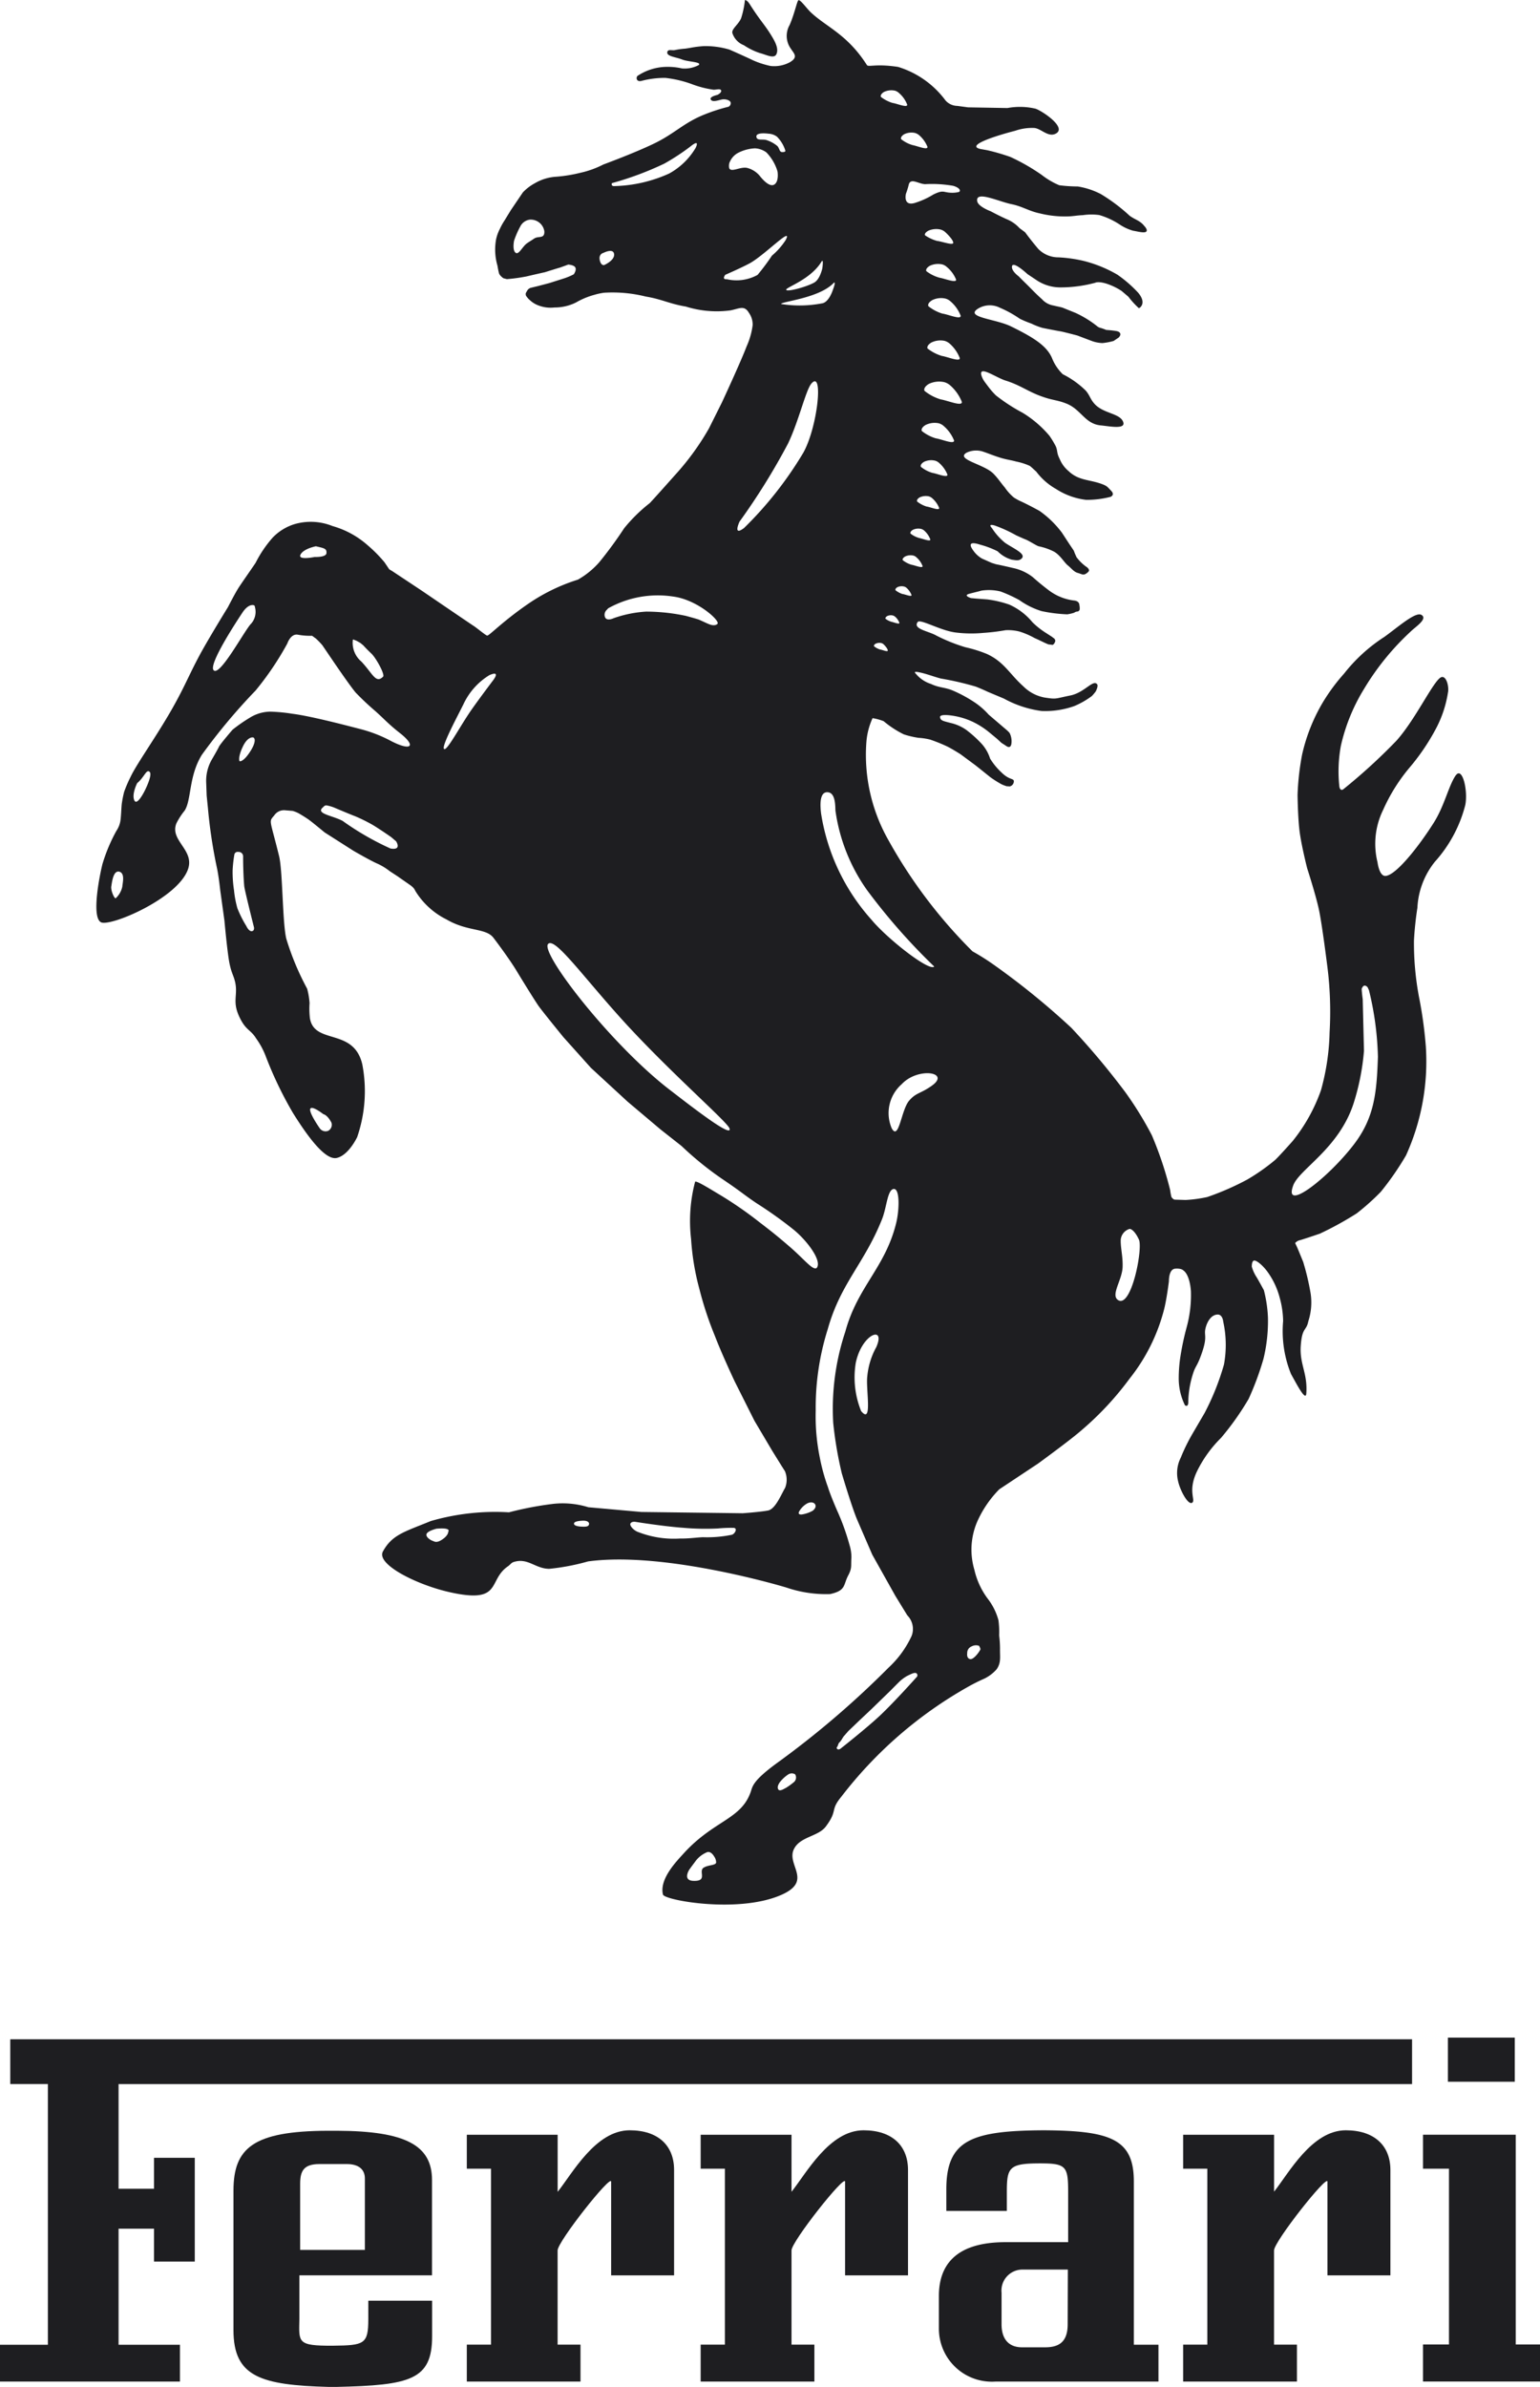
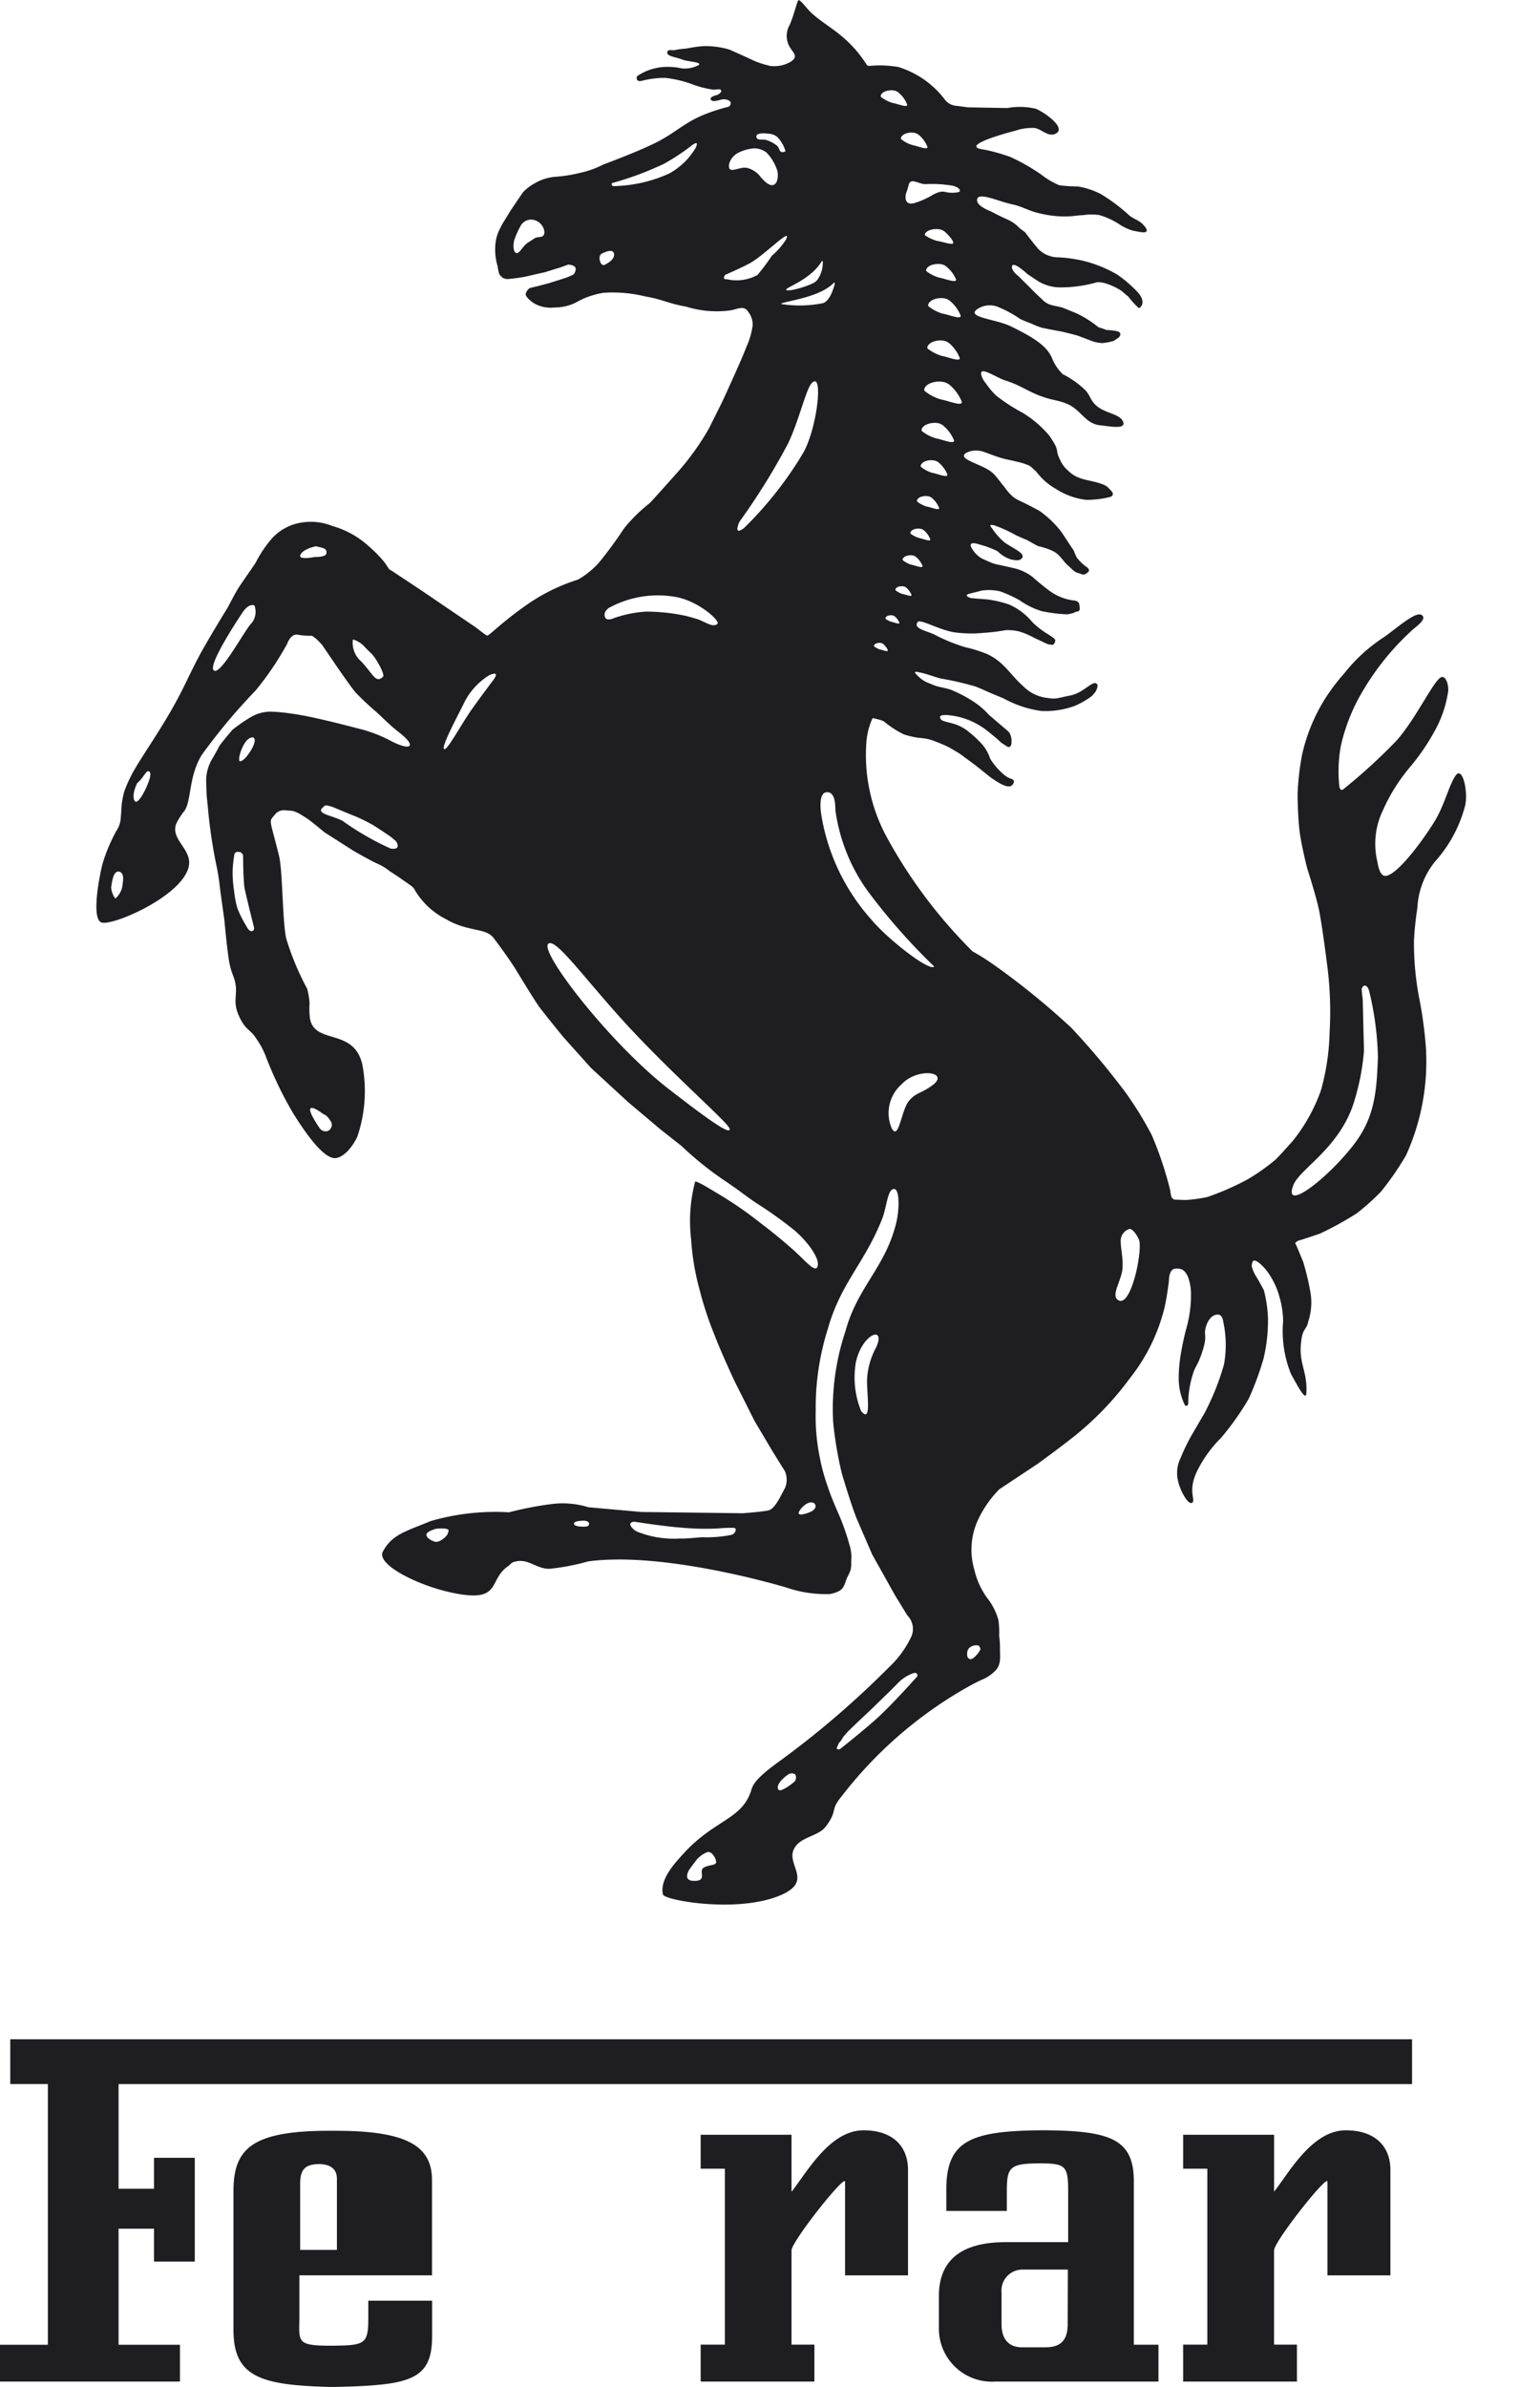
<svg xmlns="http://www.w3.org/2000/svg" id="Groupe_2824" data-name="Groupe 2824" width="80.737" height="125.077" viewBox="0 0 80.737 125.077">
  <defs>
    <clipPath id="clip-path">
      <rect id="Rectangle_1006" data-name="Rectangle 1006" width="80.737" height="125.077" fill="#1e1e21" />
    </clipPath>
  </defs>
  <g id="Groupe_2823" data-name="Groupe 2823" clip-path="url(#clip-path)">
-     <path id="Tracé_2165" data-name="Tracé 2165" d="M127.379,0a4.7,4.7,0,0,1-.2.953c-.135.326-.487.545-.464.764a1.016,1.016,0,0,0,.606.652,3.441,3.441,0,0,0,.843.413c.331.082.75.324.869.047s-.06-.625-.261-.953c-.35-.573-.527-.713-1.042-1.5-.11-.17-.2-.352-.352-.375" transform="translate(-88.324)" fill="#1e1e21" />
    <path id="Tracé_2166" data-name="Tracé 2166" d="M87.958,40.631c-.379.548-.588,1.6-1.166,2.505-.782,1.236-1.978,2.748-2.524,2.769-.327.009-.412-.715-.412-.715a4.022,4.022,0,0,1,.291-2.739,9.341,9.341,0,0,1,1.369-2.2,11.372,11.372,0,0,0,1.36-1.984,6.009,6.009,0,0,0,.673-1.972c.061-.264-.058-.833-.309-.815-.373.018-1.324,2.142-2.39,3.336a29.807,29.807,0,0,1-2.8,2.557s-.173.115-.2-.2a7.394,7.394,0,0,1,.082-2.075,9.771,9.771,0,0,1,1.212-2.984,13.61,13.61,0,0,1,2.472-3.036c.221-.221.885-.639.548-.848-.3-.2-1.23.633-1.948,1.148A8.6,8.6,0,0,0,82.105,35.3a9.9,9.9,0,0,0-1.13,1.533A9.383,9.383,0,0,0,79.9,39.555a13.752,13.752,0,0,0-.236,2.1s.012,1.2.109,1.939.394,1.909.394,1.909.427,1.315.606,2.118.47,3.172.47,3.172a18.854,18.854,0,0,1,.1,3.308,12.192,12.192,0,0,1-.451,3.03,9.02,9.02,0,0,1-1.478,2.657c-.773.869-.927,1-.927,1a10.65,10.65,0,0,1-1.457,1.024,14.159,14.159,0,0,1-2.1.918,7.086,7.086,0,0,1-1.133.155l-.57-.018c-.055,0-.139-.079-.176-.139a3.018,3.018,0,0,1-.067-.364,19.055,19.055,0,0,0-.96-2.872,18.444,18.444,0,0,0-1.378-2.239,39.468,39.468,0,0,0-2.842-3.39,39.46,39.46,0,0,0-4.017-3.269,12.5,12.5,0,0,0-1.166-.739,25.992,25.992,0,0,1-4.429-5.865,9.046,9.046,0,0,1-1.136-5.065,3.677,3.677,0,0,1,.327-1.288,2.863,2.863,0,0,1,.579.158,5.252,5.252,0,0,0,1.057.691,4.6,4.6,0,0,0,.773.182,3.3,3.3,0,0,1,.615.094,8.623,8.623,0,0,1,.9.364c.285.145.685.4.685.4s.676.5.766.567.8.639.8.639a5.767,5.767,0,0,0,.576.364,1.807,1.807,0,0,0,.282.109c.045,0,.158.009.158.009a.279.279,0,0,0,.215-.242c.021-.206-.206-.058-.639-.482a3.449,3.449,0,0,1-.606-.736,2.1,2.1,0,0,0-.433-.763,6.171,6.171,0,0,0-.812-.736,2.3,2.3,0,0,0-.763-.351c-.457-.118-.588-.133-.615-.315s.56-.094.56-.094a3.83,3.83,0,0,1,1.191.351,4.265,4.265,0,0,1,.863.564l.37.306.233.215.23.148s.239.206.291-.088a.961.961,0,0,0-.076-.545c-.021-.07-.227-.236-.227-.236l-.882-.754a3.915,3.915,0,0,0-.712-.627,7.124,7.124,0,0,0-1.166-.636c-.427-.182-.721-.142-1.142-.345a1.71,1.71,0,0,1-.754-.482c-.036-.058-.267-.215.136-.13s.685.206,1.121.324a15.665,15.665,0,0,1,1.836.424c.264.1.645.279.645.279l.83.348a5.648,5.648,0,0,0,1.975.651A4.538,4.538,0,0,0,67.969,37a4.334,4.334,0,0,0,.909-.521,2.047,2.047,0,0,0,.212-.254,1.307,1.307,0,0,0,.076-.2c.009-.073.027-.118-.015-.17-.212-.254-.66.445-1.4.594s-.727.2-1.194.13a2.1,2.1,0,0,1-1.266-.606c-.733-.654-1.006-1.282-1.915-1.7a6.936,6.936,0,0,0-1.124-.351,9.061,9.061,0,0,1-1.53-.615c-.409-.236-1.248-.339-.973-.709.133-.176,1.194.454,1.99.551a6.65,6.65,0,0,0,1.445.021,10.632,10.632,0,0,0,1.172-.142,2.463,2.463,0,0,1,.736.073,4.094,4.094,0,0,1,.785.339c.294.127.688.336.754.336a1.636,1.636,0,0,1,.188.024.249.249,0,0,0,.109-.109c.024-.061.039-.109.039-.109l-.039-.1-.142-.109-.282-.182a4.253,4.253,0,0,1-.736-.576,3.336,3.336,0,0,0-1.221-.93,5.716,5.716,0,0,0-1.151-.27l-.6-.045-.251-.024s-.442-.133-.088-.227.554-.136.615-.161A2.565,2.565,0,0,1,64.094,31a7.4,7.4,0,0,1,.979.448,4.063,4.063,0,0,0,1.166.579,7.858,7.858,0,0,0,1.351.17,2.141,2.141,0,0,0,.364-.085.314.314,0,0,1,.158-.061.139.139,0,0,0,.13-.112.809.809,0,0,0-.018-.236s.009-.2-.27-.23a2.724,2.724,0,0,1-1.3-.512c-.5-.373-.866-.709-.866-.709a2.54,2.54,0,0,0-1.048-.485c-.676-.158-.882-.194-.882-.194l-.233-.073-.509-.227a1.43,1.43,0,0,1-.394-.339c-.173-.221-.448-.63.3-.388a4.8,4.8,0,0,1,.918.348,1.7,1.7,0,0,0,.742.439c.2.024.391.082.53-.076.206-.239-.424-.5-.873-.8a3.262,3.262,0,0,1-.7-.782s-.254-.245.145-.133a7.183,7.183,0,0,1,1.127.515s.379.173.518.227.509.291.651.345a3.172,3.172,0,0,1,.827.288c.33.2.524.564.712.715s.312.336.518.394.282.133.424.048.167-.158.167-.158.036-.106-.167-.23a2.387,2.387,0,0,1-.485-.482l-.085-.191-.061-.158-.227-.336-.388-.594a5.2,5.2,0,0,0-1.185-1.151c-.545-.3-.918-.473-.918-.473a2.73,2.73,0,0,1-.424-.227,2.576,2.576,0,0,1-.47-.521c-.233-.273-.336-.454-.585-.712-.479-.515-2.027-.757-1.421-1.115a1.162,1.162,0,0,1,.9-.042c.182.058.585.227.969.336.285.079.442.091.727.17a3.267,3.267,0,0,1,.715.227c.121.088.279.254.333.291A3.374,3.374,0,0,0,67,25.628a3.7,3.7,0,0,0,1.578.57,4.929,4.929,0,0,0,1.282-.158s.242-.094.039-.309-.221-.248-.412-.33c-.7-.285-1.275-.182-1.827-.709a1.613,1.613,0,0,1-.464-.63c-.179-.348-.1-.427-.212-.679a4.884,4.884,0,0,0-.33-.545,5.764,5.764,0,0,0-1.4-1.2,9.41,9.41,0,0,1-1.4-.909,3.751,3.751,0,0,1-.4-.457s-.206-.267-.248-.339a1.051,1.051,0,0,1-.124-.285c-.112-.5.782.148,1.275.3.818.254,1.2.606,2.015.873.448.155.727.155,1.166.33.773.3.973,1.063,1.8,1.145.46.042,1.348.233,1.179-.191-.176-.454-1.063-.424-1.518-.96-.206-.236-.233-.433-.439-.67a4.715,4.715,0,0,0-1.206-.86,2.417,2.417,0,0,1-.57-.86c-.279-.63-.945-1.057-2.13-1.639-.8-.4-2.415-.476-1.772-.918a1.171,1.171,0,0,1,1.175-.067,5.881,5.881,0,0,1,1.048.579c.4.194.563.227.654.276a3.6,3.6,0,0,0,.524.2c.112.024.776.155.933.179s.9.221.9.221l.73.276a1.817,1.817,0,0,0,.588.121,3.31,3.31,0,0,0,.588-.112l.27-.182.058-.079s.124-.209-.206-.261-.47-.045-.521-.058a2.242,2.242,0,0,0-.3-.106.381.381,0,0,1-.139-.064A5.529,5.529,0,0,0,68.02,16.4l-.691-.279s-.13-.033-.206-.048-.27-.061-.27-.061a1.028,1.028,0,0,1-.588-.327c-.364-.324-.494-.479-.812-.791-.167-.161-.418-.415-.418-.415s-.364-.261-.345-.5c.027-.348.812.388.812.388l.521.348a2.256,2.256,0,0,0,1.248.351,7.033,7.033,0,0,0,1.781-.242s.148-.094.6.048a3.26,3.26,0,0,1,.794.385l.351.3a4.329,4.329,0,0,0,.542.594c.055-.021.036,0,.085-.048s.279-.288-.118-.76A6.645,6.645,0,0,0,70.22,14.4a6.763,6.763,0,0,0-1.79-.727,7.346,7.346,0,0,0-1.3-.182,1.473,1.473,0,0,1-1.06-.442c-.394-.464-.691-.873-.691-.873l-.291-.215a1.867,1.867,0,0,0-.651-.46c-.418-.185-.86-.424-.86-.424s-.645-.236-.706-.518c-.115-.588,1.1,0,1.781.142.606.124.909.364,1.518.491a5.448,5.448,0,0,0,1.415.155c.324-.006.5-.055.824-.067a3.013,3.013,0,0,1,.857-.006,3.929,3.929,0,0,1,1.063.491,2.512,2.512,0,0,0,.709.33c.273.042.791.2.712-.067a.514.514,0,0,0-.118-.176c-.224-.291-.476-.324-.773-.542a9.2,9.2,0,0,0-1.506-1.133,3.988,3.988,0,0,0-1.212-.4,7.894,7.894,0,0,1-.969-.064,3.984,3.984,0,0,1-.918-.539,10.59,10.59,0,0,0-1.648-.945A10.988,10.988,0,0,0,63.4,7.878l-.309-.055a.989.989,0,0,1-.136-.033c-.624-.209,1.1-.727,1.9-.93a2.688,2.688,0,0,1,1-.148c.364.024.739.515,1.142.291.573-.318-.685-1.16-1.063-1.3a3.593,3.593,0,0,0-1.478-.036l-2.063-.036-.57-.076a.844.844,0,0,1-.618-.288,4.867,4.867,0,0,0-2.481-1.754c-1.185-.182-1.56.024-1.639-.1-1.021-1.6-2.1-1.978-2.921-2.742-.23-.209-.582-.721-.673-.648-.073.061-.206.724-.457,1.294a1.145,1.145,0,0,0,.061,1.236c.158.254.412.436-.039.709a1.717,1.717,0,0,1-1.024.2,4.672,4.672,0,0,1-.906-.291c-.412-.2-1.248-.567-1.248-.567a4.432,4.432,0,0,0-1.348-.182c-.56.045-.594.082-.969.133a3.892,3.892,0,0,0-.533.073c-.164.039-.394-.073-.409.13s.464.242.773.364c.336.133,1.048.124.876.294a1.572,1.572,0,0,1-.876.176,3.38,3.38,0,0,0-.839-.082,2.811,2.811,0,0,0-1.469.457c-.118.058-.109.354.191.276a4.779,4.779,0,0,1,1.245-.155,5.966,5.966,0,0,1,1.366.318,5.228,5.228,0,0,0,1.151.3c.127.015.415-.094.409.073-.006.109-.2.2-.2.2s-.415.088-.351.233c.088.191.47.015.636,0,.188-.018.457.064.412.239a.22.22,0,0,1-.109.148,9.127,9.127,0,0,0-1.224.391c-1.109.433-1.572.994-2.642,1.518-1.021.5-2.7,1.118-2.7,1.118a4.956,4.956,0,0,1-1.2.433,7.77,7.77,0,0,1-1.254.206,2.513,2.513,0,0,0-1.136.342,2.469,2.469,0,0,0-.63.482l-.63.93-.333.545a3.16,3.16,0,0,0-.239.43,2.2,2.2,0,0,0-.2.548,3.012,3.012,0,0,0,.073,1.391c.024.145.042.242.073.37.03.145.236.282.236.282l.182.048a9.314,9.314,0,0,0,1.03-.142c.421-.1.966-.221.966-.221s.691-.218.736-.227.485-.173.485-.173.309.015.376.158-.085.351-.085.351a3.411,3.411,0,0,1-.482.206l-.8.254c-.052.015-.6.158-.6.158l-.388.094a.343.343,0,0,0-.188.173c-.088.145-.061.139-.052.227a1.054,1.054,0,0,0,.221.254,1.329,1.329,0,0,0,.473.279,1.765,1.765,0,0,0,.8.094,2.5,2.5,0,0,0,1.136-.264,3.993,3.993,0,0,1,.963-.4,3.314,3.314,0,0,1,.509-.109,7.188,7.188,0,0,1,2.181.2c.833.136,1.266.388,2.1.524a5.408,5.408,0,0,0,2.348.2c.47-.094.721-.285.966.136a1.052,1.052,0,0,1,.191.642,3.913,3.913,0,0,1-.318,1.112c-.315.833-1.294,2.936-1.294,2.936l-.676,1.354a13.588,13.588,0,0,1-1.775,2.442C45.8,26.276,45.7,26.37,45.7,26.37a8.216,8.216,0,0,0-1.342,1.318,21.318,21.318,0,0,1-1.3,1.775,4.378,4.378,0,0,1-1.121.915,9.741,9.741,0,0,0-2.633,1.285c-1.348.93-2.036,1.675-2.13,1.648s-.554-.412-.694-.5-2.727-1.851-2.727-1.851l-1.088-.721L32.2,29.93l-.155-.091-.248-.367a7.283,7.283,0,0,0-.891-.9,4.692,4.692,0,0,0-1.833-1,3.051,3.051,0,0,0-2-.1,2.681,2.681,0,0,0-1.136.7,6.188,6.188,0,0,0-.9,1.327c-.348.515-.721,1.039-.9,1.318s-.548,1-.548,1-.882,1.427-1.4,2.36c-.56,1.021-.794,1.636-1.351,2.651-.848,1.557-2.033,3.187-2.357,3.89a6.692,6.692,0,0,0-.336.782,5.494,5.494,0,0,0-.127.654c-.024.251-.036.706-.076.906a1.326,1.326,0,0,1-.206.488,8.771,8.771,0,0,0-.73,1.742c-.167.679-.576,2.778-.076,3.042.482.254,4.117-1.282,4.581-2.833.291-.979-.979-1.463-.627-2.348a3.664,3.664,0,0,1,.436-.673c.361-.567.206-1.8.9-2.921a30.984,30.984,0,0,1,2.818-3.369A15.59,15.59,0,0,0,26.7,33.726s.176-.536.557-.461A3.546,3.546,0,0,0,28,33.32s.148.112.194.142a3.675,3.675,0,0,1,.345.357l.554.815s.882,1.3,1.191,1.663a14.289,14.289,0,0,0,1.051.988c.494.445.667.66,1.275,1.139.906.712.56.973-.579.354a7.294,7.294,0,0,0-1.515-.573c-.518-.133-2.569-.679-3.566-.8a8.712,8.712,0,0,0-1.148-.109,2.068,2.068,0,0,0-1.069.318,8.344,8.344,0,0,0-.906.63s-.657.763-.712.891-.376.676-.376.676a2.238,2.238,0,0,0-.291,1.23l.024.654.064.633a26.323,26.323,0,0,0,.47,3.136c.1.457.176,1.185.176,1.185l.221,1.594s.155,1.715.267,2.251.2.585.291.96c.158.685-.151,1,.2,1.781s.6.691.906,1.188a4.065,4.065,0,0,1,.488.894,19.887,19.887,0,0,0,1.439,3.005c.7,1.121,1.672,2.505,2.3,2.36s1.069-1.094,1.069-1.094a7.406,7.406,0,0,0,.267-3.814c-.454-1.933-2.515-1.006-2.745-2.415a4.269,4.269,0,0,1-.018-.788,3.984,3.984,0,0,0-.127-.757A14.063,14.063,0,0,1,26.648,49.2c-.206-.83-.188-3.56-.379-4.332-.482-1.969-.554-1.781-.258-2.13a.617.617,0,0,1,.588-.273l.385.033a1.682,1.682,0,0,1,.309.124s.373.215.576.367.788.636.788.636l1.512.963s.845.491,1.224.66a3.089,3.089,0,0,1,.679.409l.4.261.691.482a1.086,1.086,0,0,1,.151.133.736.736,0,0,1,.1.161,4,4,0,0,0,1.639,1.494c1.091.639,2.027.439,2.436.936.07.085.83,1.094,1.221,1.739.439.724.969,1.575,1.151,1.839s1.309,1.645,1.309,1.645l1.448,1.615,1.921,1.769,1.727,1.457,1.1.866a17.135,17.135,0,0,0,2.112,1.715c1.057.709,1.121.815,1.827,1.288a21.647,21.647,0,0,1,1.945,1.388c.706.579,1.506,1.642,1.2,2.006-.209.13-.63-.442-1.409-1.115-.633-.545-.939-.791-1.569-1.272a20.313,20.313,0,0,0-2.106-1.457c-.427-.251-1.254-.776-1.288-.673a8.054,8.054,0,0,0-.209,3,13.061,13.061,0,0,0,.436,2.621A18.034,18.034,0,0,0,49.113,70c.361.948,1.039,2.387,1.039,2.387l1.039,2.069.933,1.575.506.815.158.248a1.155,1.155,0,0,1,.009.876c-.209.357-.509,1.109-.891,1.185s-1.33.145-1.33.145l-5.314-.067-2.778-.248a4.535,4.535,0,0,0-1.927-.167,17.561,17.561,0,0,0-2.236.433,12.158,12.158,0,0,0-4.1.457c-1.369.563-2.024.709-2.509,1.594-.364.667,1.736,1.73,3.469,2.127,2.824.642,2.006-.6,3.075-1.342.136-.091.182-.2.333-.239.733-.218,1.106.354,1.839.364a11.68,11.68,0,0,0,2.039-.388c4.048-.554,10.389,1.366,10.389,1.366a6.419,6.419,0,0,0,2.3.345c.848-.185.685-.479.951-.979.212-.4.133-.494.167-.936a2.148,2.148,0,0,0-.1-.657,12.118,12.118,0,0,0-.648-1.8s-.351-.8-.482-1.23a10.13,10.13,0,0,1-.427-1.548,10.8,10.8,0,0,1-.215-2.46,13.684,13.684,0,0,1,.633-4.278c.676-2.406,1.909-3.42,2.839-5.744.251-.615.279-1.533.606-1.594.345-.055.309,1.109.139,1.79-.576,2.339-2.027,3.327-2.666,5.687a12.805,12.805,0,0,0-.633,4.781,20.047,20.047,0,0,0,.451,2.648s.527,1.781.812,2.442.782,1.809.782,1.809l1.209,2.157.63,1.027a1.014,1.014,0,0,1,.227,1.076,5.261,5.261,0,0,1-1.206,1.66,47.622,47.622,0,0,1-5.923,5.053c-1.251.927-1.206,1.188-1.318,1.491-.515,1.421-1.918,1.463-3.49,3.178-.342.382-1.306,1.342-1.1,2.172.076.3,3.938,1,6.183.027,1.739-.751.233-1.591.7-2.442.333-.624,1.251-.624,1.651-1.145.657-.879.206-.83.821-1.572a21.943,21.943,0,0,1,6.6-5.732,9.49,9.49,0,0,1,.876-.442,2.042,2.042,0,0,0,.663-.5c.245-.348.167-.651.176-1.082a5.886,5.886,0,0,0-.045-.694,4.6,4.6,0,0,0-.036-.791,3.227,3.227,0,0,0-.576-1.148,4.017,4.017,0,0,1-.685-1.491,3.716,3.716,0,0,1,.139-2.509,5.7,5.7,0,0,1,1.166-1.715L66.054,76.7s1.724-1.254,2.281-1.748a16.011,16.011,0,0,0,2.518-2.7,9.681,9.681,0,0,0,1.818-3.654c.139-.557.248-1.457.248-1.457s-.018-.63.33-.657.436.1.436.1.318.167.388,1.082a6.413,6.413,0,0,1-.227,1.9,14.11,14.11,0,0,0-.345,1.663,7.668,7.668,0,0,0-.067,1.054,3.172,3.172,0,0,0,.327,1.36s.185.139.173-.2a5.116,5.116,0,0,1,.245-1.445c.139-.454.215-.354.476-1.121.336-.979.024-.873.242-1.46.112-.285.3-.518.57-.53s.3.373.3.373a5.7,5.7,0,0,1,.039,2.245,13.215,13.215,0,0,1-1.018,2.545l-.636,1.088a9.615,9.615,0,0,0-.612,1.251,1.776,1.776,0,0,0-.139,1.233c.112.506.53,1.263.736,1.127s-.258-.606.27-1.678a6.46,6.46,0,0,1,1.248-1.724,14.5,14.5,0,0,0,1.442-2.036,15.089,15.089,0,0,0,.782-2.112,8.437,8.437,0,0,0,.233-2.136,6.824,6.824,0,0,0-.215-1.454s-.348-.639-.4-.709a2.027,2.027,0,0,1-.233-.521c0-.094.009-.285.109-.318s.391.17.67.527a4.061,4.061,0,0,1,.685,1.421,4.773,4.773,0,0,1,.179,1.221,5.992,5.992,0,0,0,.415,2.778c.251.439.77,1.472.8,1.018.076-1.045-.342-1.512-.294-2.445.064-1.051.294-.806.4-1.342a3.182,3.182,0,0,0,.121-1.457,13.182,13.182,0,0,0-.391-1.654s-.267-.651-.3-.727-.121-.258-.121-.258A.448.448,0,0,1,79.754,65c.133-.027,1.079-.351,1.079-.351a17.2,17.2,0,0,0,1.933-1.063,12.315,12.315,0,0,0,1.263-1.13,15.132,15.132,0,0,0,1.321-1.909,11.914,11.914,0,0,0,1.039-5.7,22.122,22.122,0,0,0-.361-2.612,15.2,15.2,0,0,1-.261-2.945,16.644,16.644,0,0,1,.179-1.712,4.171,4.171,0,0,1,.921-2.421,7.048,7.048,0,0,0,1.591-2.972c.148-.757-.155-2.036-.5-1.548M58.38,32.59a.937.937,0,0,1-.318-.161s-.036-.064.085-.139a.446.446,0,0,1,.3-.033.356.356,0,0,1,.118.064.818.818,0,0,1,.224.318c.012.1-.276-.021-.406-.048m.573-1.457a1.128,1.128,0,0,1-.37-.2s-.045-.067.094-.158a.53.53,0,0,1,.351-.036.3.3,0,0,1,.133.07,1.008,1.008,0,0,1,.261.373c.018.115-.315-.027-.47-.052m.467-1.533a1.353,1.353,0,0,1-.457-.239s-.052-.085.127-.194a.663.663,0,0,1,.427-.048.363.363,0,0,1,.158.088,1.132,1.132,0,0,1,.327.46c.018.142-.391-.036-.582-.067m.406-1.4a1.322,1.322,0,0,1-.457-.233s-.048-.091.121-.194a.652.652,0,0,1,.427-.052.4.4,0,0,1,.17.088,1.169,1.169,0,0,1,.321.464c.018.136-.391-.036-.582-.073m.391-1.648a1.518,1.518,0,0,1-.5-.264s-.058-.1.13-.215a.75.75,0,0,1,.476-.058.453.453,0,0,1,.185.1,1.345,1.345,0,0,1,.364.509c.018.161-.442-.042-.651-.073m.3-1.763a1.734,1.734,0,0,1-.606-.318s-.073-.115.161-.261a.87.87,0,0,1,.576-.064.517.517,0,0,1,.215.118,1.593,1.593,0,0,1,.439.615c.018.188-.527-.048-.785-.091m.179-1.809a2.153,2.153,0,0,1-.736-.385s-.085-.142.194-.315a1.078,1.078,0,0,1,.7-.088.656.656,0,0,1,.261.148,1.971,1.971,0,0,1,.533.748c.027.23-.639-.061-.951-.109m.261-2.039a2.466,2.466,0,0,1-.857-.448s-.1-.161.224-.364a1.248,1.248,0,0,1,.809-.094.784.784,0,0,1,.309.167,2.273,2.273,0,0,1,.615.869c.027.258-.745-.073-1.1-.13m-.179-8.3a2.1,2.1,0,0,1-.651-.3s-.067-.109.176-.242a1.032,1.032,0,0,1,.609-.067.62.62,0,0,1,.236.109c.106.088.433.406.457.579s-.554-.045-.827-.082m.976,2.024c.027.2-.588-.052-.873-.1a2.014,2.014,0,0,1-.685-.342s-.079-.124.182-.282a1.02,1.02,0,0,1,.645-.073.57.57,0,0,1,.239.13,1.677,1.677,0,0,1,.491.663m-1.291,3.3a1.072,1.072,0,0,1,.694-.085.7.7,0,0,1,.267.148,1.959,1.959,0,0,1,.524.751c.03.221-.636-.064-.945-.112a2.312,2.312,0,0,1-.745-.388s-.079-.142.206-.315m.576-1.512a2.231,2.231,0,0,1-.736-.388s-.088-.142.2-.318a1.041,1.041,0,0,1,.694-.082.638.638,0,0,1,.267.148,1.888,1.888,0,0,1,.53.748c.027.227-.636-.061-.951-.109M61.6,9.741c.373.1.442.3.276.333a1.5,1.5,0,0,1-.412.03c-.382-.021-.373-.161-.894.094a4.193,4.193,0,0,1-.888.415c-.736.27-.548-.46-.548-.46a3.812,3.812,0,0,0,.148-.482c.1-.361.524-.021.857-.015a6.491,6.491,0,0,1,1.46.085M59.61,6.975a.586.586,0,0,1,.218.118,1.581,1.581,0,0,1,.433.609c.018.188-.521-.045-.773-.091a1.7,1.7,0,0,1-.606-.312s-.07-.115.158-.258a.863.863,0,0,1,.57-.067M57.983,4.824a.884.884,0,0,1,.57-.067.507.507,0,0,1,.212.121,1.49,1.49,0,0,1,.433.612c.018.182-.521-.055-.773-.091a1.923,1.923,0,0,1-.606-.315s-.067-.115.164-.261m-.442,28.915a.452.452,0,0,1,.3-.036.273.273,0,0,1,.115.061c.052.048.215.221.224.324s-.27-.03-.406-.048a.941.941,0,0,1-.312-.167s-.042-.061.076-.133M39.651,12.5c-.151.106-.245.155-.391.258-.245.179-.43.63-.6.485s-.073-.621-.073-.621a4.551,4.551,0,0,1,.318-.733.661.661,0,0,1,.5-.373.723.723,0,0,1,.77.606c.024.418-.315.236-.521.379m3.66,1.394s-.176.048-.236-.27.2-.37.2-.37.515-.267.554.067-.521.573-.521.573m4.772-6.1A3.651,3.651,0,0,1,46.716,9.1a7.371,7.371,0,0,1-2.851.657c-.224.018-.145-.155-.145-.155a16.553,16.553,0,0,0,2.742-1.021A11.68,11.68,0,0,0,47.81,7.7c.6-.488.273.1.273.1M18.05,46.463a1.148,1.148,0,0,1-.351.615c-.079,0-.264-.421-.227-.63s.1-.86.43-.763c.294.091.164.573.148.779m1.179-5.032s-.406.833-.551.509.151-.9.151-.9c.379-.315.479-.745.651-.591s-.251.982-.251.982m5.547-8.719c-.382.439-1.639,2.787-1.945,2.406-.254-.324,1.194-2.527,1.515-3.011s.585-.391.585-.391c.07.006.073.106.073.106a.935.935,0,0,1-.227.891m3.975-3.723c-.015.227-.615.2-.615.2s-.906.191-.745-.124.806-.436.806-.436c.479.109.57.13.554.364m2.969,6.468c-.382.382-.536-.148-1.136-.788a1.285,1.285,0,0,1-.448-1.151.068.068,0,0,1,.073.012l.115.045.2.112.155.127s.179.2.427.433.721,1.1.615,1.209M24.839,48.8c-.161.015-.288-.27-.288-.27a5.844,5.844,0,0,1-.47-.936,5.443,5.443,0,0,1-.176-.942,6.387,6.387,0,0,1-.073-1.027,6.768,6.768,0,0,1,.091-.836.173.173,0,0,1,.206-.142.233.233,0,0,1,.254.215l0,.118s0,.8.058,1.454c.015.2.512,2.166.512,2.166s.036.185-.118.2m-.1-9.386c-.321.494-.521.5-.539.476s-.079-.239.176-.77.524-.473.524-.473c.067,0,.088.094.088.094s.073.188-.248.673m3.169,18.69c.088-.185.682.282.682.282.245.067.427.448.427.448a.358.358,0,0,1-.173.427.373.373,0,0,1-.451-.148s-.576-.821-.485-1.009M32.1,44.463a14.637,14.637,0,0,1-2.5-1.442c-.536-.285-1.415-.373-1.045-.7.067-.055.085-.109.191-.115a2.1,2.1,0,0,1,.5.155c.018.009.951.4.988.406a8.7,8.7,0,0,1,.93.457c.373.221.979.645.979.645l.258.218s.33.491-.3.379m5.435-8.874s-.773,1.021-1.2,1.633c-.579.833-1.272,2.154-1.418,2.027s.621-1.554,1.012-2.336a3.529,3.529,0,0,1,1.36-1.53c.591-.261.242.206.242.206m-2.7,45.077c-.327.224-.439.094-.5.082s-.376-.176-.336-.351.527-.291.527-.291c.806-.07.615.155.615.155s.015.188-.309.406m7.235-.673c-.312-.027-.342-.115-.333-.167s.085-.121.439-.139.351.158.351.158c-.009.148-.136.17-.457.148M50,80.428a6.38,6.38,0,0,1-1.524.127c-.47.027-.733.076-1.206.07a5.136,5.136,0,0,1-2.163-.336c-.227-.07-.485-.339-.415-.457s.27-.079.27-.079,1.521.242,2.5.309a13.2,13.2,0,0,0,1.8.036,7,7,0,0,1,.827-.033c.242.006.079.321-.091.364m4.229-1.251a1.743,1.743,0,0,1-.548.185c-.264.027-.139-.167-.139-.167a1.113,1.113,0,0,1,.418-.412c.264-.13.391.018.391.018.136.161-.055.336-.121.376m3.336-8.559a3.9,3.9,0,0,0-.457,1.5c-.088.667.291,2.569-.324,1.827a4.709,4.709,0,0,1-.282-2.521c.321-1.557,1.612-2,1.063-.8M48.519,97.875c-.282.2.258.73-.564.685-.479-.033-.242-.482-.2-.554s.279-.385.315-.433a1.42,1.42,0,0,1,.588-.491c.236-.139.418.2.418.2a.561.561,0,0,1,.106.312c-.006.167-.433.124-.663.285m4.72-4.475a3.513,3.513,0,0,1-.4.288c-.042.009-.321.215-.4.076s.039-.3.058-.342a1.829,1.829,0,0,1,.473-.445.331.331,0,0,1,.354,0,.318.318,0,0,1-.082.421M55.3,15.2s-.185.6-.527.694a6.223,6.223,0,0,1-2.184.042c-.03-.127,1.96-.291,2.739-1.088.179-.176-.027.351-.027.351m-.6-1.475c.13-.218.048.342.048.342s-.121.579-.427.748c-.391.221-1.409.5-1.466.379s1.266-.521,1.845-1.469M51.927,7.011a.815.815,0,0,1,.442.155,1.781,1.781,0,0,1,.439.727s.042.088-.167.082c-.151,0-.136-.218-.261-.327a1.7,1.7,0,0,0-.518-.288c-.215-.094-.548.048-.57-.191-.027-.254.633-.158.633-.158M49.894,8.5a.972.972,0,0,1,.47-.5,2.163,2.163,0,0,1,.851-.221,1.1,1.1,0,0,1,.6.212,2.416,2.416,0,0,1,.585,1s.082.476-.139.663-.557-.145-.751-.379a1.264,1.264,0,0,0-.654-.457c-.364-.124-.879.254-.988,0a.554.554,0,0,1,.024-.321m-.148,6.141c-.288.024-.082-.233-.082-.233s.779-.336,1.254-.588c.785-.415,2.321-2.021,1.912-1.233a3.719,3.719,0,0,1-.721.818,11.773,11.773,0,0,1-.754,1.009,2.275,2.275,0,0,1-1.609.227M43.456,31.954l.067-.073a5.335,5.335,0,0,1,3.433-.612c1.242.17,2.463,1.275,2.293,1.43s-.467,0-.515-.018-.367-.17-.464-.209-.673-.194-.673-.194a10.044,10.044,0,0,0-2.087-.224,6.225,6.225,0,0,0-1.7.345s-.367.182-.457-.061a.348.348,0,0,1,.106-.385M46.734,57.1c-3.069-2.363-6.826-7.207-6.356-7.638.385-.351,1.927,1.866,4.184,4.311,2.415,2.605,5.22,5.038,5.32,5.362.173.539-1.99-1.142-3.148-2.036m7-33.341a19.422,19.422,0,0,1-3.087,3.914c-.612.464-.239-.333-.239-.333a34.676,34.676,0,0,0,2.542-4.09c.57-1.188.927-2.79,1.224-3.142.657-.77.324,2.324-.439,3.651m3.59,24.44a10.833,10.833,0,0,1-2.639-5.55c-.064-.5-.079-1.2.382-1.124.394.064.354.8.37.966a9.446,9.446,0,0,0,1.654,4.157,32.225,32.225,0,0,0,3.523,4.005c-.254.282-2.478-1.472-3.29-2.454M59.7,87.877s-1.157,1.3-1.96,2.054c-.757.7-2.039,1.706-2.039,1.706s-.1.076-.17.015.009-.127.009-.127a.642.642,0,0,0,.03-.073c0-.03.027-.052.027-.076s.094-.115.094-.115.064-.085.082-.118.085-.139.085-.139l.251-.288.606-.579.624-.588.988-.96s.385-.391.494-.494a2.1,2.1,0,0,1,.373-.27c.182-.085.4-.215.5-.13a.135.135,0,0,1,.009.182M60.486,56.9c-.6.424-.821.354-1.185.779-.418.482-.536,2.121-.912,1.454a2.013,2.013,0,0,1,.521-2.315c.848-.912,2.59-.633,1.575.082m2.093,29.375a.487.487,0,0,1,.385-.03.524.524,0,0,1,.076.173c0,.058-.336.56-.539.524s-.155-.309-.155-.309a.367.367,0,0,1,.233-.357M70.256,68.13c-.412-.264.227-1.063.236-1.757.015-.545-.106-.939-.1-1.391a.652.652,0,0,1,.467-.582c.064-.006.273.094.488.56s-.391,3.614-1.094,3.169M83.877,55.367c-.064,1.878-.173,3.211-1.291,4.647-1.339,1.73-3.672,3.542-3.154,2.121.3-.857,2.381-1.915,3.163-4.293a12.36,12.36,0,0,0,.551-2.772l-.067-2.711s-.036-.236-.055-.533c.121-.336.315-.082.315-.082l.07.155a16.14,16.14,0,0,1,.467,3.469" transform="translate(-11.637 -0.006)" fill="#1e1e21" />
    <path id="Tracé_2167" data-name="Tracé 2167" d="M162.86,372.679v-1.132c0-2.573,1.3-3.076,5.1-3.095,3.5.018,4.73.457,4.73,2.675v8.562h1.291v1.93h-8.538a2.777,2.777,0,0,1-2.973-2.755V377.13c0-1.5.764-2.8,3.44-2.815h3.337v-2.605c0-1.361-.093-1.524-1.458-1.524h-.014c-1.636,0-1.743.214-1.743,1.524v.969h-3.17Zm3.962,3.072a1.1,1.1,0,0,0-1.067,1.212v1.654c0,.667.284,1.2,1.067,1.207h1.2c.662,0,1.2-.205,1.2-1.207l.009-2.866h-2.414Z" transform="translate(-113.247 -256.826)" fill="#1e1e21" />
    <path id="Tracé_2168" data-name="Tracé 2168" d="M126,371.678v-2.992h-4.763v1.78h1.27v9.219h-1.27v1.934H127.2v-1.934H126v-4.94c0-.461,2.808-4.008,2.808-3.6v4.908h3.3v-5.523c0-1.263-.825-2.078-2.331-2.078-1.79,0-3,2.251-3.778,3.225" transform="translate(-84.504 -256.826)" fill="#1e1e21" />
-     <path id="Tracé_2169" data-name="Tracé 2169" d="M251.1,380.21V369.22h-4.861V371H247.6v9.21h-1.361v1.943h6.138V380.21Z" transform="translate(-171.635 -257.361)" fill="#1e1e21" />
-     <path id="Tracé_2170" data-name="Tracé 2170" d="M85.544,371.678v-2.992H80.781v1.78h1.27v9.219h-1.27v1.934h5.961v-1.934h-1.2v-4.94c0-.461,2.806-4.008,2.806-3.6v4.908h3.3v-5.523c0-1.263-.82-2.078-2.328-2.078-1.785,0-3,2.251-3.775,3.225" transform="translate(-56.308 -256.826)" fill="#1e1e21" />
-     <path id="Tracé_2171" data-name="Tracé 2171" d="M50.815,377.446H47.473v.969c0,1.315-.219,1.37-1.848,1.389H45.6c-1.867.009-1.762-.177-1.741-1.389v-2.3h6.954v-4.992c0-1.809-1.365-2.568-4.968-2.582h-.517c-3.889.018-4.924.9-4.924,3.141v7.308c0,2.461,1.454,2.876,5,2.974h.387c3.866-.089,5.027-.354,5.027-2.652v-1.869ZM43.9,371.312c0-.68.205-1.016.983-1.026h1.466c.606,0,.944.271.944.755v3.743H43.9v-3.472Z" transform="translate(-28.164 -256.89)" fill="#1e1e21" fill-rule="evenodd" />
+     <path id="Tracé_2171" data-name="Tracé 2171" d="M50.815,377.446H47.473v.969c0,1.315-.219,1.37-1.848,1.389H45.6c-1.867.009-1.762-.177-1.741-1.389v-2.3h6.954v-4.992c0-1.809-1.365-2.568-4.968-2.582h-.517c-3.889.018-4.924.9-4.924,3.141v7.308c0,2.461,1.454,2.876,5,2.974h.387c3.866-.089,5.027-.354,5.027-2.652v-1.869ZM43.9,371.312c0-.68.205-1.016.983-1.026c.606,0,.944.271.944.755v3.743H43.9v-3.472Z" transform="translate(-28.164 -256.89)" fill="#1e1e21" fill-rule="evenodd" />
    <path id="Tracé_2172" data-name="Tracé 2172" d="M209.5,371.678v-2.992h-4.768v1.78H206v9.219h-1.268v1.934h5.966v-1.934h-1.2v-4.94c0-.461,2.8-4.008,2.8-3.6v4.908h3.3v-5.523c0-1.263-.83-2.078-2.34-2.078-1.78,0-2.992,2.251-3.765,3.225" transform="translate(-142.704 -256.826)" fill="#1e1e21" />
    <path id="Tracé_2173" data-name="Tracé 2173" d="M8.075,364.35v-1.724H6.217v6.082H9.435v1.93H0v-1.93H2.51v-13.66H.538V352.7H74.03v2.349H6.217v5.485H8.075v-1.622h2.137v5.439Z" transform="translate(0 -245.844)" fill="#1e1e21" />
-     <rect id="Rectangle_1005" data-name="Rectangle 1005" width="3.505" height="2.312" transform="translate(75.909 106.77)" fill="#1e1e21" />
  </g>
</svg>